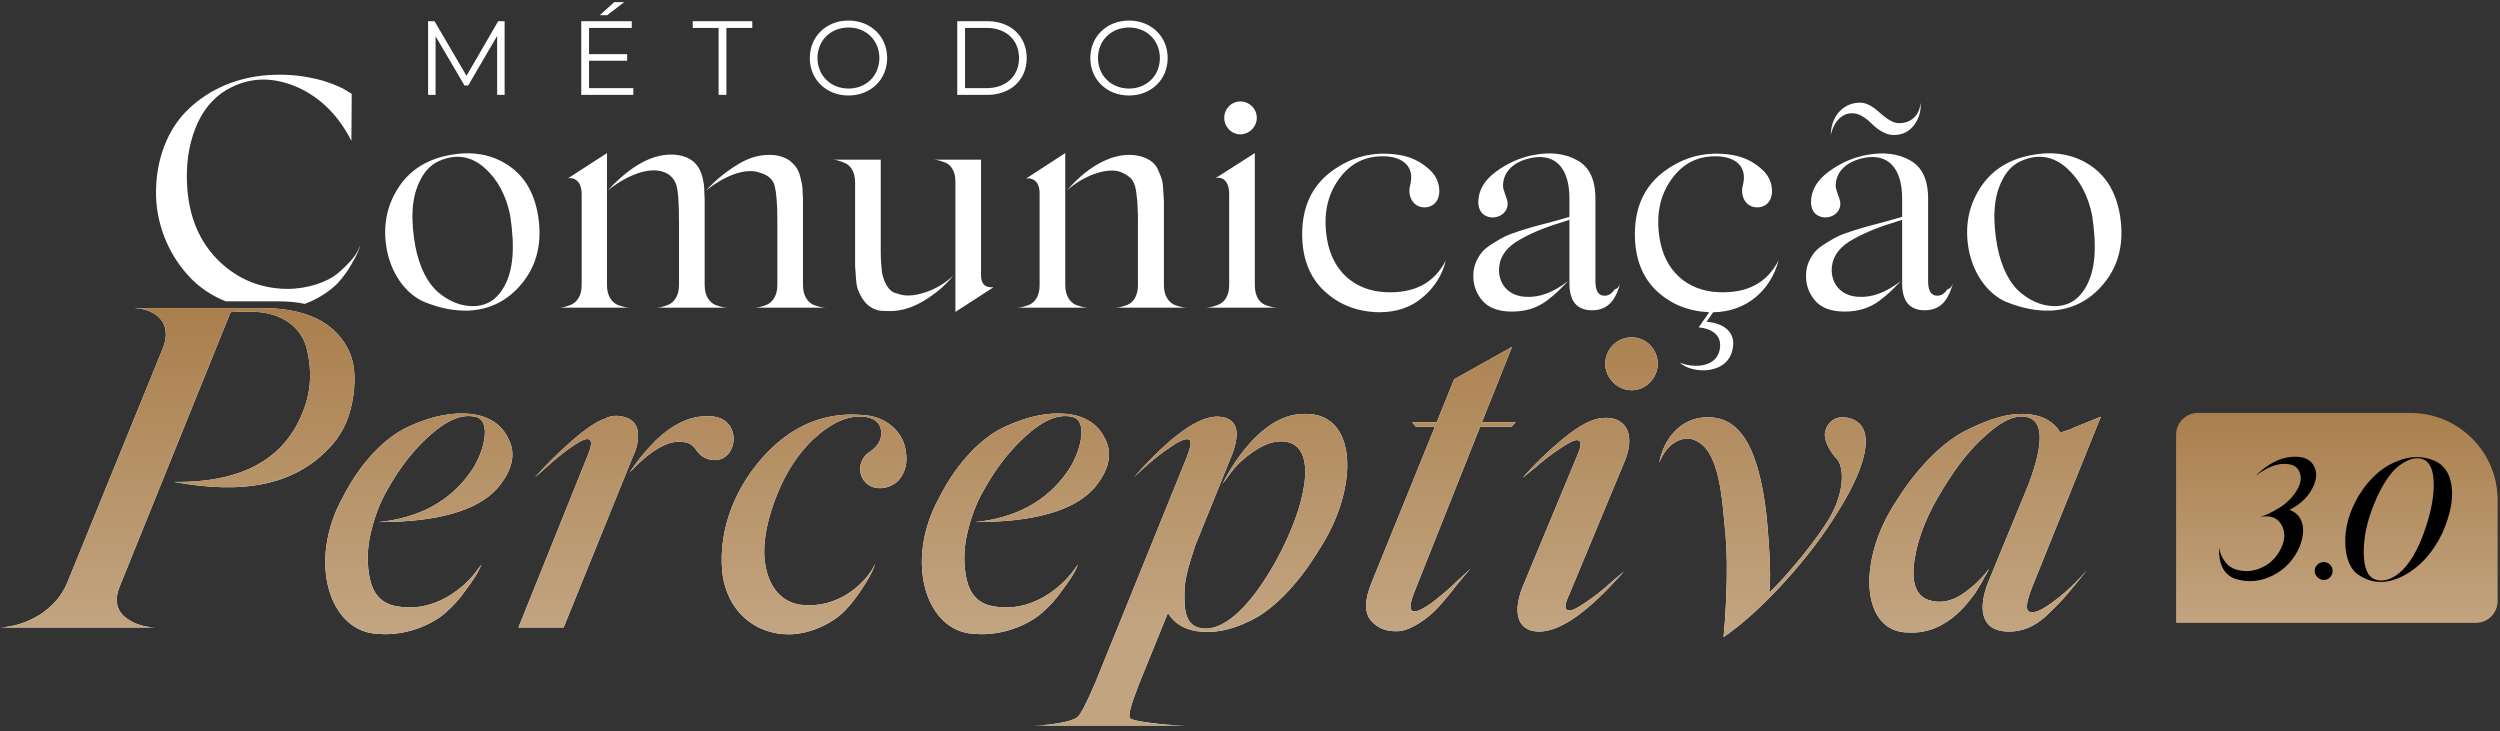
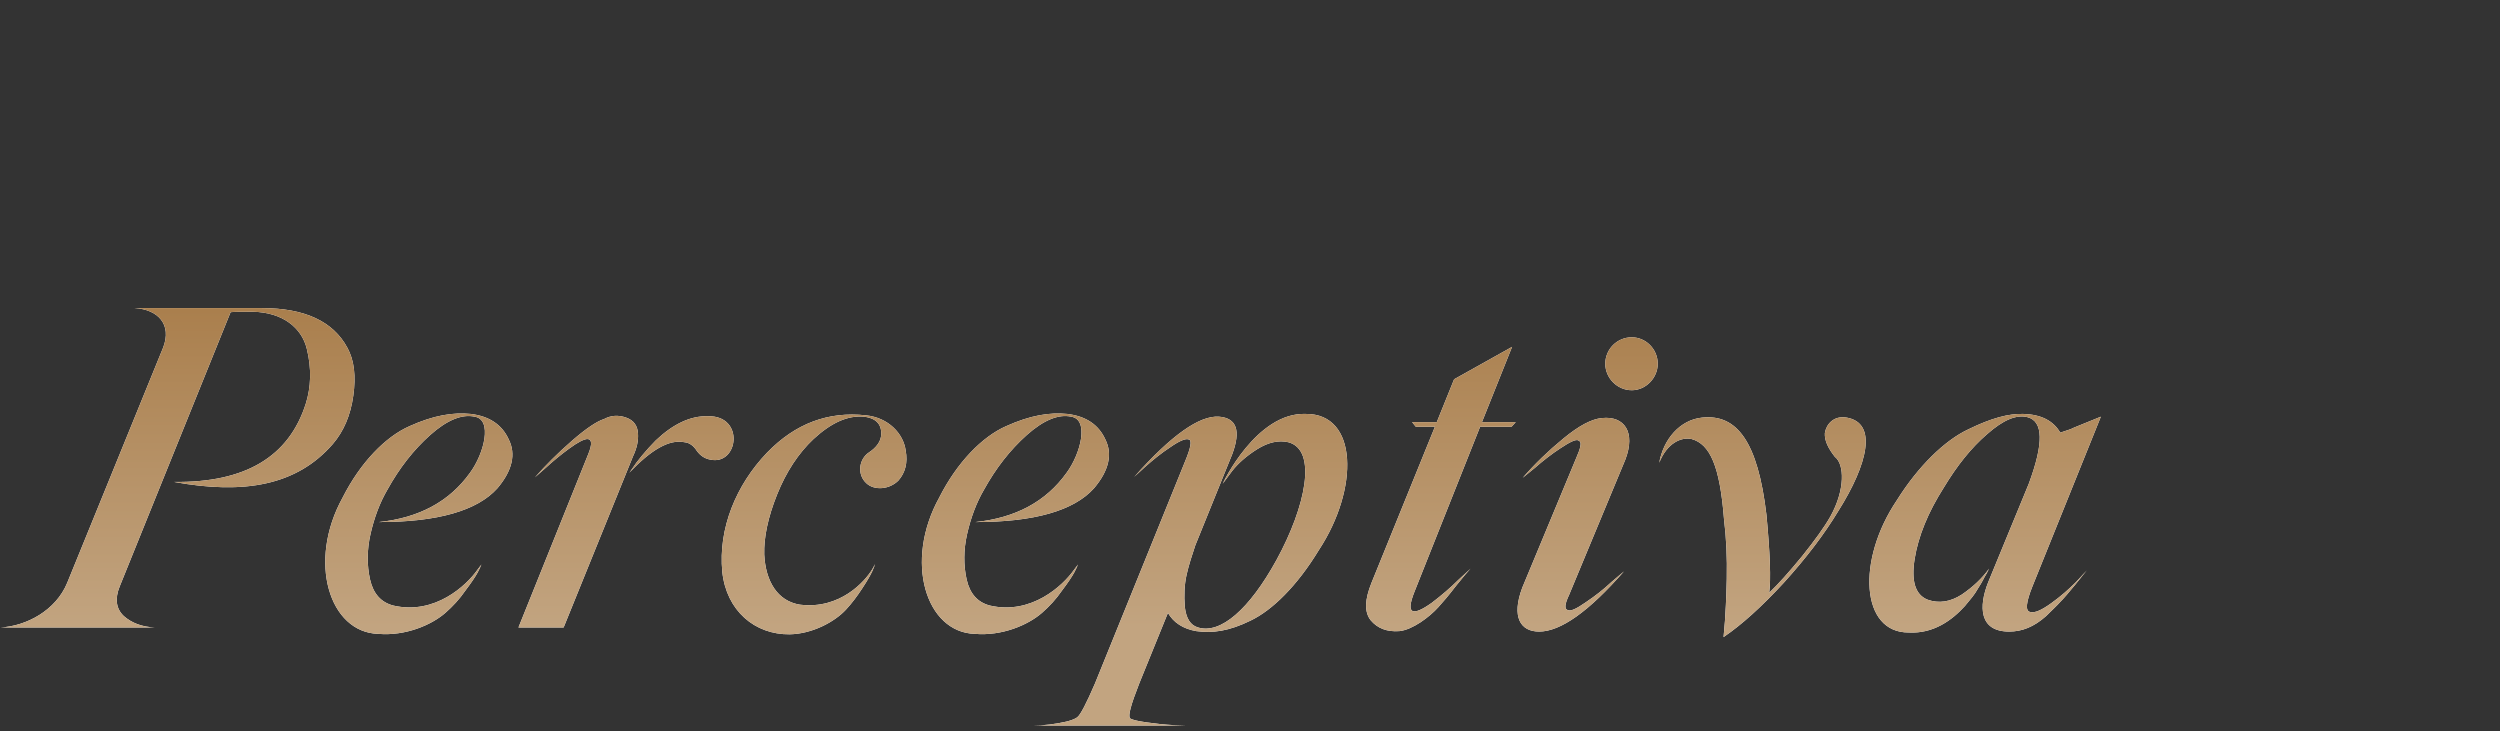
<svg xmlns="http://www.w3.org/2000/svg" width="448" height="131" viewBox="0 0 448 131" fill="none">
  <rect x="0" y="0" width="448" height="131" fill="#333333" stroke="none" />
-   <path d="M89.276 3.797H90.427V17H89.088V6.437L83.901 15.321H83.241L78.054 6.494V17H76.715V3.797H77.865L83.599 13.586L89.276 3.797ZM111.855 0.383L108.8 2.722H107.479L110.063 0.383H111.855ZM105.556 15.793H113.496V17H104.16V3.797H113.213V5.004H105.556V9.701H112.383V10.889H105.556V15.793ZM128.773 17V5.004H124.133V3.797H134.809V5.004H130.169V17H128.773ZM152.057 17.113C148.058 17.113 145.116 14.246 145.116 10.398C145.116 6.551 148.058 3.684 152.057 3.684C156.018 3.684 158.979 6.532 158.979 10.398C158.979 14.265 156.018 17.113 152.057 17.113ZM152.057 15.868C155.226 15.868 157.583 13.548 157.583 10.398C157.583 7.249 155.226 4.929 152.057 4.929C148.869 4.929 146.493 7.249 146.493 10.398C146.493 13.548 148.869 15.868 152.057 15.868ZM171.539 17V3.797H176.914C181.139 3.797 183.987 6.513 183.987 10.398C183.987 14.284 181.139 17 176.914 17H171.539ZM172.934 15.793H176.839C180.347 15.793 182.61 13.567 182.61 10.398C182.61 7.23 180.347 5.004 176.839 5.004H172.934V15.793ZM202.324 17.113C198.325 17.113 195.383 14.246 195.383 10.398C195.383 6.551 198.325 3.684 202.324 3.684C206.285 3.684 209.246 6.532 209.246 10.398C209.246 14.265 206.285 17.113 202.324 17.113ZM202.324 15.868C205.493 15.868 207.85 13.548 207.85 10.398C207.85 7.249 205.493 4.929 202.324 4.929C199.136 4.929 196.76 7.249 196.76 10.398C196.76 13.548 199.136 15.868 202.324 15.868Z" fill="white" />
-   <path d="M389.957 77.904C389.957 75.748 391.705 74 393.861 74H431.957C440.582 74 447.573 80.992 447.573 89.616V107.712C447.573 109.869 445.826 111.616 443.669 111.616H389.957V77.904Z" fill="url(#paint0_linear_9543_283)" />
-   <path d="M410.811 81.86C412.604 81.767 413.81 82.2 414.459 83.189C415.108 84.147 415.232 85.229 414.83 86.435C414.088 88.692 412.295 90.392 410.286 91.35C412.604 92.246 413.377 94.627 412.109 97.935C411.089 100.284 409.482 102.015 407.349 103.097C405.216 104.179 403.052 104.426 400.826 103.808C398.477 103.159 397.518 100.933 397.673 98.12C397.797 99.047 398.167 99.944 398.817 100.779C399.466 101.613 400.424 102.108 401.63 102.262C402.99 102.479 404.35 102.232 405.679 101.521C407.04 100.81 408.06 99.697 408.771 98.244C409.513 96.667 409.544 95.245 408.833 94.04C408.153 92.834 406.978 92.339 405.339 92.587L404.999 92.648L405.339 92.525C406.174 92.246 407.071 91.845 408.431 91.01C409.822 90.175 411.182 88.815 411.893 87.3C412.357 86.342 412.419 85.446 412.079 84.611C411.738 83.745 411.027 83.251 409.945 83.158C408.214 82.942 406.267 83.683 404.134 85.322C406.36 83.127 408.585 81.983 410.811 81.86ZM414.792 102.324C414.792 101.428 415.534 100.717 416.431 100.717C417.296 100.717 418.007 101.428 418.007 102.324C418.007 103.19 417.296 103.932 416.431 103.932C415.565 103.932 414.792 103.159 414.792 102.324ZM436.196 82.54C437.927 83.251 438.978 84.735 439.318 87.053C439.658 89.372 439.132 92.123 437.741 95.369C436.072 98.924 433.784 101.49 430.848 103.097C427.911 104.674 425.221 104.674 422.779 103.097C421.203 102.108 420.368 100.191 420.275 97.378C420.182 94.534 420.986 91.69 422.686 88.815C424.479 85.909 426.643 83.9 429.147 82.818C431.651 81.705 434.001 81.612 436.196 82.54ZM433.599 82.138C432.517 82.014 431.342 82.385 429.858 83.498C428.374 84.611 426.705 87.084 425.345 90.546C424.139 93.545 423.552 96.389 423.583 99.078C423.614 101.768 424.294 103.375 425.623 103.839C427.911 104.674 431.929 102.943 434.65 94.627C435.794 91.257 436.257 88.413 436.103 86.033C435.948 83.653 435.114 82.354 433.599 82.138Z" fill="black" />
  <path d="M62.251 62.324C63.477 64.532 63.804 67.393 63.313 70.909C62.823 74.425 61.596 77.286 59.634 79.576C53.175 87.016 43.691 88.651 31.182 86.362C43.936 86.525 51.785 81.865 54.81 72.299C55.71 69.437 55.873 66.085 54.974 62.488C54.075 58.809 50.722 55.947 45.245 55.865C43.201 55.865 41.892 55.865 41.32 55.947L21.453 105.085C20.553 107.292 20.799 109.091 22.188 110.399C23.578 111.625 25.459 112.361 27.748 112.443H0.113C4.692 112.198 10.006 109.418 12.05 104.43L29.22 62.324C30.855 58.154 28.32 55.456 24.151 55.211H41.647H46.962C54.565 55.211 59.716 57.582 62.251 62.324ZM84.387 74.179C87.657 74.588 89.947 76.06 91.173 78.758C92.481 81.374 91.827 84.318 89.129 87.506C85.532 91.512 78.418 93.556 67.871 93.556C75.066 92.821 80.544 89.877 84.224 84.726C86.758 81.293 88.311 75.16 85.041 74.67C82.834 74.179 80.135 75.242 77.11 77.94C74.085 80.638 71.551 83.909 69.425 87.751C68.035 90.123 67.054 92.821 66.4 95.682C65.746 98.544 65.746 101.324 66.318 103.858C66.89 106.393 68.28 107.946 70.488 108.518C77.928 110.235 83.569 104.921 85.532 102.141L86.267 101.16C85.94 101.896 85.695 102.795 83.406 105.82C82.343 107.374 81.117 108.682 79.808 109.827C77.274 112.034 72.614 113.996 67.79 113.588C59.041 113.342 55.035 100.669 61.413 89.141C64.601 82.846 69.098 78.267 73.349 76.387C77.683 74.425 81.198 73.852 84.387 74.179ZM92.908 112.443L105.417 81.374C106.153 79.576 106.071 78.676 105.254 78.676C104.681 78.676 103.537 79.249 101.983 80.393C100.43 81.538 99.04 82.682 97.813 83.827L95.851 85.544C97.732 83.418 99.939 81.211 102.474 79.003C105.008 76.796 106.97 75.488 108.279 75.079C109.505 74.425 110.813 74.343 112.203 74.834C113.593 75.324 114.247 76.305 114.329 77.695C114.411 78.921 114.165 80.23 113.43 81.783L101.002 112.443H92.908ZM112.775 84.726L113.348 83.909C114.002 82.846 115.801 80.638 117.517 78.921C120.624 75.978 123.731 74.506 126.838 74.588C133.542 74.425 132.316 83.5 127.247 82.355C126.348 82.192 125.53 81.701 124.876 80.802C124.304 79.903 123.568 79.33 122.668 79.249C119.97 78.676 116.7 80.557 112.775 84.726ZM155.185 74.425C159.191 74.834 161.889 77.695 162.298 80.72C162.707 82.928 162.216 84.726 160.99 86.116C159.355 87.751 156.657 87.915 155.267 86.607C153.55 85.053 153.877 82.274 155.757 81.047C156.984 80.23 157.72 79.249 157.883 78.186C158.128 76.142 157.065 74.915 154.776 74.67C151.915 74.425 148.971 75.733 145.783 78.676C143.085 81.211 140.877 84.563 139.242 88.651C137.607 92.739 136.871 96.336 136.953 99.361C137.198 104.185 139.324 107.701 143.33 108.355C150.525 109.254 155.021 104.185 156.33 101.978L156.82 101.078C156.575 101.732 156.411 102.55 154.531 105.412C153.632 106.801 152.65 108.11 151.588 109.254C149.544 111.462 145.537 113.588 141.531 113.669C135.236 113.751 130.167 109.418 129.431 102.468C128.695 94.701 131.884 86.934 137.443 81.129C142.512 75.896 148.399 73.689 155.185 74.425ZM191.297 74.179C194.568 74.588 196.857 76.06 198.083 78.758C199.391 81.374 198.737 84.318 196.039 87.506C192.442 91.512 185.329 93.556 174.782 93.556C181.977 92.821 187.454 89.877 191.134 84.726C193.668 81.293 195.222 75.16 191.951 74.67C189.744 74.179 187.046 75.242 184.021 77.94C180.995 80.638 178.461 83.909 176.335 87.751C174.945 90.123 173.964 92.821 173.31 95.682C172.656 98.544 172.656 101.324 173.228 103.858C173.801 106.393 175.191 107.946 177.398 108.518C184.838 110.235 190.48 104.921 192.442 102.141L193.178 101.16C192.851 101.896 192.605 102.795 190.316 105.82C189.253 107.374 188.027 108.682 186.719 109.827C184.184 112.034 179.524 113.996 174.7 113.588C165.952 113.342 161.945 100.669 168.323 89.141C171.511 82.846 176.008 78.267 180.26 76.387C184.593 74.425 188.109 73.852 191.297 74.179ZM233.986 74.179C243.388 74.098 243.552 87.588 236.357 98.544C232.432 105.003 228.017 109.336 224.093 111.216C220.25 113.097 217.307 113.506 214.364 113.097C211.993 112.688 210.276 111.544 209.294 109.827L204.144 122.499C202.672 126.26 202.1 128.304 202.508 128.713C202.754 128.958 203.735 129.204 205.452 129.449C207.169 129.694 208.722 129.858 210.276 129.939L212.647 130.021H185.012C187.056 130.021 189.1 129.776 191.226 129.285C192.125 129.04 192.697 128.795 193.024 128.55C193.597 128.141 194.66 126.097 196.213 122.499L212.401 82.601C213.382 80.23 213.628 78.921 213.055 78.758C212.483 78.513 211.338 79.003 209.703 80.148C208.068 81.211 206.596 82.437 205.207 83.663L203.244 85.462C209.867 78.022 214.936 74.425 218.452 74.67C221.64 74.915 222.376 77.204 220.823 81.374L214.2 97.726C213.628 99.443 213.055 101.16 212.647 102.959C212.238 104.757 212.156 106.72 212.32 108.764C212.565 110.808 213.301 112.034 214.691 112.443C218.697 113.669 223.848 109.254 228.753 100.342C233.986 90.777 236.112 80.638 230.879 79.249C229.162 78.84 227.282 79.249 225.319 80.475C223.357 81.701 221.804 83.091 220.741 84.481L219.106 86.689C219.106 86.607 225.156 73.852 233.986 74.179ZM270.878 76.469H265.237L253.463 106.066C252.646 108.11 252.564 109.254 253.136 109.5C253.708 109.745 254.853 109.254 256.57 108.028C258.287 106.72 259.922 105.33 261.312 103.94L263.52 101.896C263.111 102.305 262.293 103.286 260.903 105.003C259.595 106.72 258.532 107.946 257.715 108.845C256.161 110.562 253.136 112.852 250.765 113.097C248.558 113.26 246.841 112.606 245.614 111.135C244.47 109.663 244.551 107.456 245.778 104.43L257.142 76.469H253.708L253.054 75.651H257.469L260.576 67.966L270.96 62.161L265.564 75.651H271.614L270.878 76.469ZM292.406 69.928C289.79 69.928 287.664 67.72 287.664 65.186C287.664 62.569 289.79 60.444 292.406 60.444C294.941 60.444 297.067 62.569 297.067 65.186C297.067 67.72 294.941 69.928 292.406 69.928ZM272.784 105.33L282.513 81.947C283.249 80.311 283.413 79.33 283.086 79.085L282.84 78.921C282.432 78.676 281.369 79.167 279.652 80.311C278.017 81.374 276.463 82.601 275.073 83.827L272.866 85.626C274.991 83.173 277.444 80.802 280.142 78.594C282.922 76.305 285.211 75.079 287.092 74.915C291.098 74.506 293.142 77.45 291.262 82.355L281.205 106.556C280.388 108.273 280.306 109.172 280.96 109.336C281.45 109.581 282.513 109.091 284.149 107.946C285.866 106.801 287.419 105.575 288.809 104.267L291.016 102.386C284.721 109.581 279.652 113.179 275.809 113.179C272.457 113.179 270.822 110.562 272.784 105.33ZM330.937 74.834C336.496 75.815 334.698 83.173 329.465 91.512C326.849 95.846 323.578 100.097 319.654 104.43C315.729 108.682 312.132 111.952 308.862 114.16L309.107 111.298C309.189 110.072 309.352 107.619 309.434 103.776C309.516 99.934 309.352 96.418 308.943 93.066C308.208 83.5 306.409 79.576 303.138 78.676C301.258 78.267 298.723 79.412 297.334 82.928C298.069 78.758 301.013 75.242 305.019 74.834C311.233 74.179 314.994 79.085 316.547 92.248C317.201 99.198 317.365 103.858 317.038 106.229C318.673 104.676 320.635 102.468 322.924 99.688C325.214 96.827 326.931 94.456 327.993 92.575C330.691 87.751 330.528 83.173 328.811 81.865C327.585 80.311 326.931 78.921 327.012 77.613C327.258 76.06 328.566 74.425 330.937 74.834ZM363.801 109.663C364.618 109.908 365.845 109.336 367.562 108.11C369.279 106.883 370.75 105.575 372.059 104.267L373.939 102.223L371.895 104.757C370.75 106.147 369.851 107.21 369.197 107.864C368.625 108.518 367.725 109.336 366.662 110.399C364.455 112.361 362.329 113.179 360.04 113.179C354.644 113.179 354.562 108.682 356.279 104.349L363.556 86.689C366.254 79.412 366.172 75.488 363.31 74.752C361.348 74.261 358.977 75.242 356.115 77.777C353.254 80.23 350.719 83.418 348.348 87.343C345.487 91.84 343.77 96.091 343.116 100.097C342.462 104.103 343.197 106.556 345.405 107.456C347.449 108.191 349.493 107.864 351.537 106.556C353.581 105.166 355.216 103.613 356.443 101.896L356.034 102.713C355.38 103.776 355.38 104.022 354.48 105.412C353.744 106.72 353.172 107.292 352.109 108.6C349.82 111.135 346.468 113.588 342.053 113.342C333.468 113.424 332.65 100.424 339.927 89.632C343.77 83.5 348.512 78.921 352.682 76.959C356.851 74.915 359.958 74.098 362.574 74.179C365.763 74.261 367.971 75.406 369.197 77.531C370.423 77.123 371.241 76.877 371.65 76.632L376.474 74.67L364.21 105.085C363.065 107.946 362.902 109.5 363.801 109.663Z" fill="white" />
  <path d="M62.251 62.324C63.477 64.532 63.804 67.393 63.313 70.909C62.823 74.425 61.596 77.286 59.634 79.576C53.175 87.016 43.691 88.651 31.182 86.362C43.936 86.525 51.785 81.865 54.81 72.299C55.71 69.437 55.873 66.085 54.974 62.488C54.075 58.809 50.722 55.947 45.245 55.865C43.201 55.865 41.892 55.865 41.32 55.947L21.453 105.085C20.553 107.292 20.799 109.091 22.188 110.399C23.578 111.625 25.459 112.361 27.748 112.443H0.113C4.692 112.198 10.006 109.418 12.05 104.43L29.22 62.324C30.855 58.154 28.32 55.456 24.151 55.211H41.647H46.962C54.565 55.211 59.716 57.582 62.251 62.324ZM84.387 74.179C87.657 74.588 89.947 76.06 91.173 78.758C92.481 81.374 91.827 84.318 89.129 87.506C85.532 91.512 78.418 93.556 67.871 93.556C75.066 92.821 80.544 89.877 84.224 84.726C86.758 81.293 88.311 75.16 85.041 74.67C82.834 74.179 80.135 75.242 77.11 77.94C74.085 80.638 71.551 83.909 69.425 87.751C68.035 90.123 67.054 92.821 66.4 95.682C65.746 98.544 65.746 101.324 66.318 103.858C66.89 106.393 68.28 107.946 70.488 108.518C77.928 110.235 83.569 104.921 85.532 102.141L86.267 101.16C85.94 101.896 85.695 102.795 83.406 105.82C82.343 107.374 81.117 108.682 79.808 109.827C77.274 112.034 72.614 113.996 67.79 113.588C59.041 113.342 55.035 100.669 61.413 89.141C64.601 82.846 69.098 78.267 73.349 76.387C77.683 74.425 81.198 73.852 84.387 74.179ZM92.908 112.443L105.417 81.374C106.153 79.576 106.071 78.676 105.254 78.676C104.681 78.676 103.537 79.249 101.983 80.393C100.43 81.538 99.04 82.682 97.813 83.827L95.851 85.544C97.732 83.418 99.939 81.211 102.474 79.003C105.008 76.796 106.97 75.488 108.279 75.079C109.505 74.425 110.813 74.343 112.203 74.834C113.593 75.324 114.247 76.305 114.329 77.695C114.411 78.921 114.165 80.23 113.43 81.783L101.002 112.443H92.908ZM112.775 84.726L113.348 83.909C114.002 82.846 115.801 80.638 117.517 78.921C120.624 75.978 123.731 74.506 126.838 74.588C133.542 74.425 132.316 83.5 127.247 82.355C126.348 82.192 125.53 81.701 124.876 80.802C124.304 79.903 123.568 79.33 122.668 79.249C119.97 78.676 116.7 80.557 112.775 84.726ZM155.185 74.425C159.191 74.834 161.889 77.695 162.298 80.72C162.707 82.928 162.216 84.726 160.99 86.116C159.355 87.751 156.657 87.915 155.267 86.607C153.55 85.053 153.877 82.274 155.757 81.047C156.984 80.23 157.72 79.249 157.883 78.186C158.128 76.142 157.065 74.915 154.776 74.67C151.915 74.425 148.971 75.733 145.783 78.676C143.085 81.211 140.877 84.563 139.242 88.651C137.607 92.739 136.871 96.336 136.953 99.361C137.198 104.185 139.324 107.701 143.33 108.355C150.525 109.254 155.021 104.185 156.33 101.978L156.82 101.078C156.575 101.732 156.411 102.55 154.531 105.412C153.632 106.801 152.65 108.11 151.588 109.254C149.544 111.462 145.537 113.588 141.531 113.669C135.236 113.751 130.167 109.418 129.431 102.468C128.695 94.701 131.884 86.934 137.443 81.129C142.512 75.896 148.399 73.689 155.185 74.425ZM191.297 74.179C194.568 74.588 196.857 76.06 198.083 78.758C199.391 81.374 198.737 84.318 196.039 87.506C192.442 91.512 185.329 93.556 174.782 93.556C181.977 92.821 187.454 89.877 191.134 84.726C193.668 81.293 195.222 75.16 191.951 74.67C189.744 74.179 187.046 75.242 184.021 77.94C180.995 80.638 178.461 83.909 176.335 87.751C174.945 90.123 173.964 92.821 173.31 95.682C172.656 98.544 172.656 101.324 173.228 103.858C173.801 106.393 175.191 107.946 177.398 108.518C184.838 110.235 190.48 104.921 192.442 102.141L193.178 101.16C192.851 101.896 192.605 102.795 190.316 105.82C189.253 107.374 188.027 108.682 186.719 109.827C184.184 112.034 179.524 113.996 174.7 113.588C165.952 113.342 161.945 100.669 168.323 89.141C171.511 82.846 176.008 78.267 180.26 76.387C184.593 74.425 188.109 73.852 191.297 74.179ZM233.986 74.179C243.388 74.098 243.552 87.588 236.357 98.544C232.432 105.003 228.017 109.336 224.093 111.216C220.25 113.097 217.307 113.506 214.364 113.097C211.993 112.688 210.276 111.544 209.294 109.827L204.144 122.499C202.672 126.26 202.1 128.304 202.508 128.713C202.754 128.958 203.735 129.204 205.452 129.449C207.169 129.694 208.722 129.858 210.276 129.939L212.647 130.021H185.012C187.056 130.021 189.1 129.776 191.226 129.285C192.125 129.04 192.697 128.795 193.024 128.55C193.597 128.141 194.66 126.097 196.213 122.499L212.401 82.601C213.382 80.23 213.628 78.921 213.055 78.758C212.483 78.513 211.338 79.003 209.703 80.148C208.068 81.211 206.596 82.437 205.207 83.663L203.244 85.462C209.867 78.022 214.936 74.425 218.452 74.67C221.64 74.915 222.376 77.204 220.823 81.374L214.2 97.726C213.628 99.443 213.055 101.16 212.647 102.959C212.238 104.757 212.156 106.72 212.32 108.764C212.565 110.808 213.301 112.034 214.691 112.443C218.697 113.669 223.848 109.254 228.753 100.342C233.986 90.777 236.112 80.638 230.879 79.249C229.162 78.84 227.282 79.249 225.319 80.475C223.357 81.701 221.804 83.091 220.741 84.481L219.106 86.689C219.106 86.607 225.156 73.852 233.986 74.179ZM270.878 76.469H265.237L253.463 106.066C252.646 108.11 252.564 109.254 253.136 109.5C253.708 109.745 254.853 109.254 256.57 108.028C258.287 106.72 259.922 105.33 261.312 103.94L263.52 101.896C263.111 102.305 262.293 103.286 260.903 105.003C259.595 106.72 258.532 107.946 257.715 108.845C256.161 110.562 253.136 112.852 250.765 113.097C248.558 113.26 246.841 112.606 245.614 111.135C244.47 109.663 244.551 107.456 245.778 104.43L257.142 76.469H253.708L253.054 75.651H257.469L260.576 67.966L270.96 62.161L265.564 75.651H271.614L270.878 76.469ZM292.406 69.928C289.79 69.928 287.664 67.72 287.664 65.186C287.664 62.569 289.79 60.444 292.406 60.444C294.941 60.444 297.067 62.569 297.067 65.186C297.067 67.72 294.941 69.928 292.406 69.928ZM272.784 105.33L282.513 81.947C283.249 80.311 283.413 79.33 283.086 79.085L282.84 78.921C282.432 78.676 281.369 79.167 279.652 80.311C278.017 81.374 276.463 82.601 275.073 83.827L272.866 85.626C274.991 83.173 277.444 80.802 280.142 78.594C282.922 76.305 285.211 75.079 287.092 74.915C291.098 74.506 293.142 77.45 291.262 82.355L281.205 106.556C280.388 108.273 280.306 109.172 280.96 109.336C281.45 109.581 282.513 109.091 284.149 107.946C285.866 106.801 287.419 105.575 288.809 104.267L291.016 102.386C284.721 109.581 279.652 113.179 275.809 113.179C272.457 113.179 270.822 110.562 272.784 105.33ZM330.937 74.834C336.496 75.815 334.698 83.173 329.465 91.512C326.849 95.846 323.578 100.097 319.654 104.43C315.729 108.682 312.132 111.952 308.862 114.16L309.107 111.298C309.189 110.072 309.352 107.619 309.434 103.776C309.516 99.934 309.352 96.418 308.943 93.066C308.208 83.5 306.409 79.576 303.138 78.676C301.258 78.267 298.723 79.412 297.334 82.928C298.069 78.758 301.013 75.242 305.019 74.834C311.233 74.179 314.994 79.085 316.547 92.248C317.201 99.198 317.365 103.858 317.038 106.229C318.673 104.676 320.635 102.468 322.924 99.688C325.214 96.827 326.931 94.456 327.993 92.575C330.691 87.751 330.528 83.173 328.811 81.865C327.585 80.311 326.931 78.921 327.012 77.613C327.258 76.06 328.566 74.425 330.937 74.834ZM363.801 109.663C364.618 109.908 365.845 109.336 367.562 108.11C369.279 106.883 370.75 105.575 372.059 104.267L373.939 102.223L371.895 104.757C370.75 106.147 369.851 107.21 369.197 107.864C368.625 108.518 367.725 109.336 366.662 110.399C364.455 112.361 362.329 113.179 360.04 113.179C354.644 113.179 354.562 108.682 356.279 104.349L363.556 86.689C366.254 79.412 366.172 75.488 363.31 74.752C361.348 74.261 358.977 75.242 356.115 77.777C353.254 80.23 350.719 83.418 348.348 87.343C345.487 91.84 343.77 96.091 343.116 100.097C342.462 104.103 343.197 106.556 345.405 107.456C347.449 108.191 349.493 107.864 351.537 106.556C353.581 105.166 355.216 103.613 356.443 101.896L356.034 102.713C355.38 103.776 355.38 104.022 354.48 105.412C353.744 106.72 353.172 107.292 352.109 108.6C349.82 111.135 346.468 113.588 342.053 113.342C333.468 113.424 332.65 100.424 339.927 89.632C343.77 83.5 348.512 78.921 352.682 76.959C356.851 74.915 359.958 74.098 362.574 74.179C365.763 74.261 367.971 75.406 369.197 77.531C370.423 77.123 371.241 76.877 371.65 76.632L376.474 74.67L364.21 105.085C363.065 107.946 362.902 109.5 363.801 109.663Z" fill="url(#paint1_linear_9543_283)" />
-   <path fill-rule="evenodd" clip-rule="evenodd" d="M39.222 46.762C35.863 43.462 33.977 39.16 33.565 33.797C33.27 29.849 33.741 26.254 34.979 23.072C36.217 19.89 38.102 17.591 40.577 16.118C44.644 13.761 48.945 13.643 53.601 15.764C57.608 17.65 60.731 20.832 62.971 25.252L63.029 16.825L62.264 16.354C61.262 15.647 58.551 14.468 55.663 13.938C53.129 13.407 50.536 13.29 47.944 13.466C42.522 13.879 37.69 15.882 33.918 19.418C30.147 22.895 27.79 28.552 27.966 35.211C28.143 40.692 30.441 46.113 34.39 50.062C36.047 51.719 38.111 53.066 40.457 54H49.957C51.627 54 53.18 54.156 54.617 54.452C57.123 53.531 59.247 52.06 60.554 50.71C61.438 49.708 62.264 48.647 62.912 47.469C64.113 45.466 64.337 44.697 64.485 44.186C64.511 44.095 64.535 44.013 64.562 43.933L64.208 44.758C63.737 45.878 62.322 47.469 60.437 49.06C58.61 50.533 55.192 51.771 51.42 51.771C46.706 51.712 42.64 50.062 39.222 46.762ZM75.942 54.069C79.007 55.306 81.423 55.719 83.957 55.66C87.846 55.483 91.029 53.833 93.504 50.828C96.038 47.763 97.039 44.051 96.568 39.69C96.038 34.917 94.093 31.499 90.793 29.436C87.493 27.374 83.662 26.961 79.243 28.081C75.53 29.083 72.76 31.145 70.933 34.386C69.107 37.569 68.576 41.163 69.401 45.17C70.403 49.59 72.937 52.714 75.942 54.069ZM86.903 30.143C89.202 32.206 90.734 35.093 91.441 38.688C92.207 43.933 92.207 48.706 89.909 52.065C88.789 53.715 87.316 54.658 85.371 54.835C83.073 55.012 80.834 54.246 78.712 52.537C76.65 50.828 75.176 47.999 74.41 44.051C73.644 39.631 73.585 35.447 75.412 32.088C76.296 30.379 77.534 29.259 79.125 28.67C82.012 27.55 84.605 28.081 86.903 30.143ZM108.773 51.122V27.433L101.76 31.97C102.232 31.793 104.235 31.852 104.235 34.799V51.122C104.235 52.949 103.41 54.187 102.232 54.658C101.112 55.071 100.641 55.13 100.11 55.13H112.957C112.427 55.13 111.896 55.071 110.718 54.658C109.598 54.187 108.773 52.949 108.773 51.122ZM120.971 27.727C117.141 27.433 113.134 29.554 108.891 34.151C112.014 31.617 115.786 30.026 118.437 30.674C119.734 30.968 120.618 31.735 121.089 32.854C121.502 33.797 121.678 36.095 121.678 39.749V51.122C121.678 52.949 120.853 54.187 119.675 54.658C118.555 55.071 118.084 55.13 117.553 55.13H130.459C129.929 55.13 129.398 55.071 128.22 54.658C127.1 54.187 126.275 52.949 126.275 51.122V39.454V36.095C126.275 35.742 126.275 35.211 126.216 34.563C126.216 33.319 126.125 32.895 125.942 32.049C125.917 31.933 125.891 31.81 125.863 31.676C125.273 29.495 123.918 28.022 120.971 27.727ZM132.168 29.495C130.047 30.792 128.161 32.324 126.511 34.151C129.811 31.499 133.641 29.967 136.234 30.968C137.648 31.381 138.532 32.147 138.827 33.326C139.122 34.504 139.299 36.508 139.299 39.395V39.926V51.122C139.299 52.949 138.473 54.187 137.295 54.658C136.175 55.071 135.704 55.13 135.173 55.13H148.079C147.549 55.13 147.018 55.071 145.84 54.658C144.72 54.187 143.895 52.949 143.895 51.122V39.454V37.804V36.095C143.895 35.801 143.895 35.27 143.836 34.563C143.836 33.485 143.733 33.058 143.58 32.42C143.532 32.221 143.48 32.001 143.424 31.735C143.07 30.261 142.422 29.495 141.361 28.67C140.654 28.258 139.711 27.845 138.532 27.786C136.47 27.609 134.348 28.14 132.168 29.495ZM165.727 52.419C163.723 53.067 162.073 53.126 160.777 52.596C159.244 52.36 158.537 50.651 158.184 49.413C157.948 48.647 157.83 46.231 157.83 45.229V42.519V32.677V28.611H149.05C149.58 28.611 150.11 28.67 151.23 29.142C152.409 29.554 153.234 30.792 153.234 32.677V44.11V45.053V47.705L153.41 50.062C153.469 51.063 153.646 51.771 153.882 52.242C154.53 53.833 155.885 55.778 158.537 55.719C160.835 55.896 163.075 55.365 165.373 54.01C167.671 52.655 169.498 51.063 170.854 49.355C169.439 50.71 167.73 51.771 165.727 52.419ZM171.207 32.442V51.771V55.896L178.043 51.476H177.807C177.218 51.476 175.804 51.476 175.804 49.355V28.611H167.141C167.671 28.611 168.143 28.67 169.262 29.083C170.441 29.495 171.207 30.733 171.207 32.442ZM190.893 51.122V27.433L183.822 32.029C184.175 31.852 186.297 31.793 186.297 34.622V51.122C186.297 52.949 185.531 54.187 184.352 54.658C183.174 55.071 182.702 55.13 182.172 55.13H195.077C194.547 55.13 194.017 55.071 192.838 54.658C191.718 54.187 190.893 52.949 190.893 51.122ZM208.572 51.122V39.454V38.394V36.154C208.572 35.843 208.539 35.363 208.497 34.766C208.483 34.572 208.469 34.367 208.454 34.151C208.402 32.461 208.16 31.907 207.728 30.919C207.678 30.805 207.626 30.684 207.57 30.556C206.981 28.965 205.331 28.022 203.151 27.786C198.672 27.374 194.252 30.556 191.188 34.151C192.661 32.795 194.37 31.793 196.197 31.145C198.083 30.497 199.674 30.379 200.911 30.851C202.738 31.676 203.445 32.442 203.681 34.976C203.799 35.86 203.858 36.626 203.858 37.274C203.917 37.863 203.917 38.806 203.917 40.161V40.986V51.122C203.917 52.949 203.151 54.187 201.972 54.658C200.794 55.071 200.322 55.13 199.792 55.13H212.756C212.226 55.13 211.696 55.071 210.517 54.658C209.397 54.187 208.572 52.949 208.572 51.122ZM222.272 18.181C220.681 18.181 219.385 19.477 219.385 21.127C219.385 22.718 220.681 24.074 222.272 24.074C223.863 24.074 225.219 22.718 225.219 21.127C225.219 19.477 223.863 18.181 222.272 18.181ZM224.865 51.122V27.433L217.852 31.911C219.09 31.617 220.268 32.442 220.268 34.799V51.122C220.268 53.008 219.443 54.187 218.206 54.658C217.027 55.071 216.556 55.13 215.908 55.13H228.99C228.46 55.13 227.929 55.071 226.751 54.658C225.631 54.187 224.865 53.008 224.865 51.122ZM248.319 52.36C242.72 52.124 238.654 48.529 237.77 42.636C237.122 38.511 237.829 35.035 239.892 32.147C241.954 29.259 244.724 27.845 248.319 28.022C251.619 28.199 253.563 30.026 252.679 33.267C252.208 35.152 253.21 37.097 255.154 37.156C256.804 37.215 257.983 36.036 257.924 34.092C257.865 32.501 257.158 31.145 255.744 30.026C254.329 28.847 252.679 28.081 250.853 27.786C246.315 27.02 242.249 28.022 238.654 30.674C235.059 33.326 233.291 37.156 233.35 42.224C233.409 46.467 234.765 49.826 237.417 52.242C240.068 54.658 243.31 55.896 247.14 55.955C250.263 55.955 252.856 55.071 254.919 53.303C257.04 51.535 258.455 49.296 259.103 46.644C257.04 50.71 253.445 52.596 248.319 52.36ZM290.376 50.71C290.141 51.417 289.787 51.771 289.375 51.83C288.726 52.772 288.019 53.126 287.135 52.949C286.31 52.772 285.898 51.889 285.898 50.356V35.919C285.957 32.324 284.896 29.967 282.657 28.729C280.476 27.492 277.824 27.197 274.76 27.786C272.344 28.258 270.105 29.259 268.042 30.792C265.98 32.324 264.978 34.092 264.919 36.036C264.742 40.161 270.34 39.631 270.164 36.331C270.136 35.971 269.952 35.456 269.765 34.93C269.554 34.337 269.339 33.732 269.339 33.326C269.339 30.497 271.637 28.788 274.642 28.258C278.591 27.55 281.242 29.967 281.242 35.565V38.865L278.119 39.749L274.996 40.574C273.582 40.986 270.753 41.812 269.515 42.46L269.495 42.471C268.316 43.119 266.505 44.115 265.626 45.112C264.86 46.054 264.094 47.41 264.035 49.001C263.917 50.71 264.388 52.301 265.508 53.715C266.628 55.13 268.455 55.837 270.93 55.837C273.287 55.837 275.349 55.248 277.176 53.892C278.855 52.592 279.339 52.089 280.642 50.735C280.757 50.616 280.878 50.49 281.007 50.356C278.355 52.419 275.821 53.362 273.346 53.185C270.105 53.008 268.455 50.651 268.631 47.999C268.808 45.878 270.046 44.169 272.58 42.813C275.114 41.399 277.412 40.574 281.242 39.395V50.769C281.242 54.01 282.598 55.601 285.309 55.601C288.726 55.601 289.728 52.89 290.376 50.71ZM306.996 55.955C313.066 55.896 317.368 51.889 318.723 46.644C316.661 50.71 313.066 52.596 307.939 52.36C302.341 52.124 298.274 48.529 297.391 42.636C296.742 38.511 297.449 35.035 299.512 32.147C301.575 29.259 304.344 27.845 307.939 28.022C311.239 28.199 313.184 30.026 312.3 33.267C311.828 35.152 312.83 37.097 314.775 37.156C316.425 37.215 317.603 36.036 317.544 34.092C317.486 32.501 316.778 31.145 315.364 30.026C313.95 28.847 312.3 28.081 310.473 27.786C305.935 27.02 301.869 28.022 298.274 30.674C294.68 33.326 292.912 37.156 292.971 42.224C293.03 46.408 294.326 49.708 296.86 52.124C299.453 54.54 302.576 55.778 306.289 55.955L304.403 58.665C306.525 58.842 308.469 59.903 308.234 62.201C307.88 66.032 303.342 65.973 300.985 64.971C303.401 67.151 309.884 67.151 310.532 62.26C310.944 59.903 309.412 57.958 305.817 57.664L306.996 55.955ZM328.075 24.192C328.841 20.832 331.021 20.184 332.023 20.302C333.025 20.302 334.204 20.95 335.559 22.306C336.914 23.602 338.27 24.25 339.566 24.192C341.04 24.133 342.159 23.543 343.043 22.365C343.927 21.127 344.281 19.831 344.163 18.416C343.986 20.774 342.336 22.129 340.215 22.07C339.39 22.07 338.329 21.481 337.032 20.361C335.795 19.183 334.675 18.534 333.673 18.416C330.786 18.181 328.134 20.42 328.075 24.192ZM349.997 50.71C349.761 51.417 349.408 51.771 348.995 51.83C348.347 52.772 347.64 53.126 346.756 52.949C345.931 52.772 345.518 51.889 345.518 50.356V35.919C345.577 32.324 344.516 29.967 342.277 28.729C340.097 27.492 337.445 27.197 334.38 27.786C331.964 28.258 329.725 29.259 327.662 30.792C325.6 32.324 324.598 34.092 324.539 36.036C324.362 40.161 329.961 39.631 329.784 36.331C329.756 35.971 329.573 35.456 329.386 34.93C329.174 34.337 328.959 33.732 328.959 33.326C328.959 30.497 331.257 28.788 334.263 28.258C338.211 27.55 340.863 29.967 340.863 35.565V38.865L337.739 39.749L334.616 40.574C333.202 40.986 330.373 41.812 329.136 42.46L329.116 42.471C327.936 43.119 326.125 44.115 325.246 45.112C324.48 46.054 323.714 47.41 323.655 49.001C323.537 50.71 324.009 52.301 325.129 53.715C326.248 55.13 328.075 55.837 330.55 55.837C332.907 55.837 334.97 55.248 336.797 53.892C338.476 52.592 338.96 52.089 340.262 50.735C340.377 50.616 340.498 50.49 340.627 50.356C337.975 52.419 335.441 53.362 332.966 53.185C329.725 53.008 328.075 50.651 328.252 47.999C328.429 45.878 329.666 44.169 332.2 42.813C334.734 41.399 337.032 40.574 340.863 39.395V50.769C340.863 54.01 342.218 55.601 344.929 55.601C348.347 55.601 349.349 52.89 349.997 50.71ZM359.427 54.069C362.491 55.306 364.907 55.719 367.441 55.66C371.331 55.483 374.513 53.833 376.988 50.828C379.522 47.763 380.524 44.051 380.052 39.69C379.522 34.917 377.577 31.499 374.277 29.436C370.977 27.374 367.147 26.961 362.727 28.081C359.014 29.083 356.245 31.145 354.418 34.386C352.591 37.569 352.061 41.163 352.886 45.17C353.888 49.59 356.422 52.714 359.427 54.069ZM370.388 30.143C372.686 32.206 374.218 35.093 374.926 38.688C375.692 43.933 375.692 48.706 373.393 52.065C372.274 53.715 370.8 54.658 368.856 54.835C366.557 55.012 364.318 54.246 362.197 52.537C360.134 50.828 358.661 47.999 357.895 44.051C357.129 39.631 357.07 35.447 358.897 32.088C359.781 30.379 361.018 29.259 362.609 28.67C365.497 27.55 368.09 28.081 370.388 30.143Z" fill="white" />
  <defs>
    <linearGradient id="paint0_linear_9543_283" x1="418.765" y1="74" x2="418.765" y2="111.616" gradientUnits="userSpaceOnUse">
      <stop stop-color="#AA7F4D" />
      <stop offset="1" stop-color="#C2A480" />
    </linearGradient>
    <linearGradient id="paint1_linear_9543_283" x1="191" y1="55.443" x2="191" y2="112.443" gradientUnits="userSpaceOnUse">
      <stop stop-color="#AA7F4D" />
      <stop offset="1" stop-color="#C2A480" />
    </linearGradient>
  </defs>
</svg>